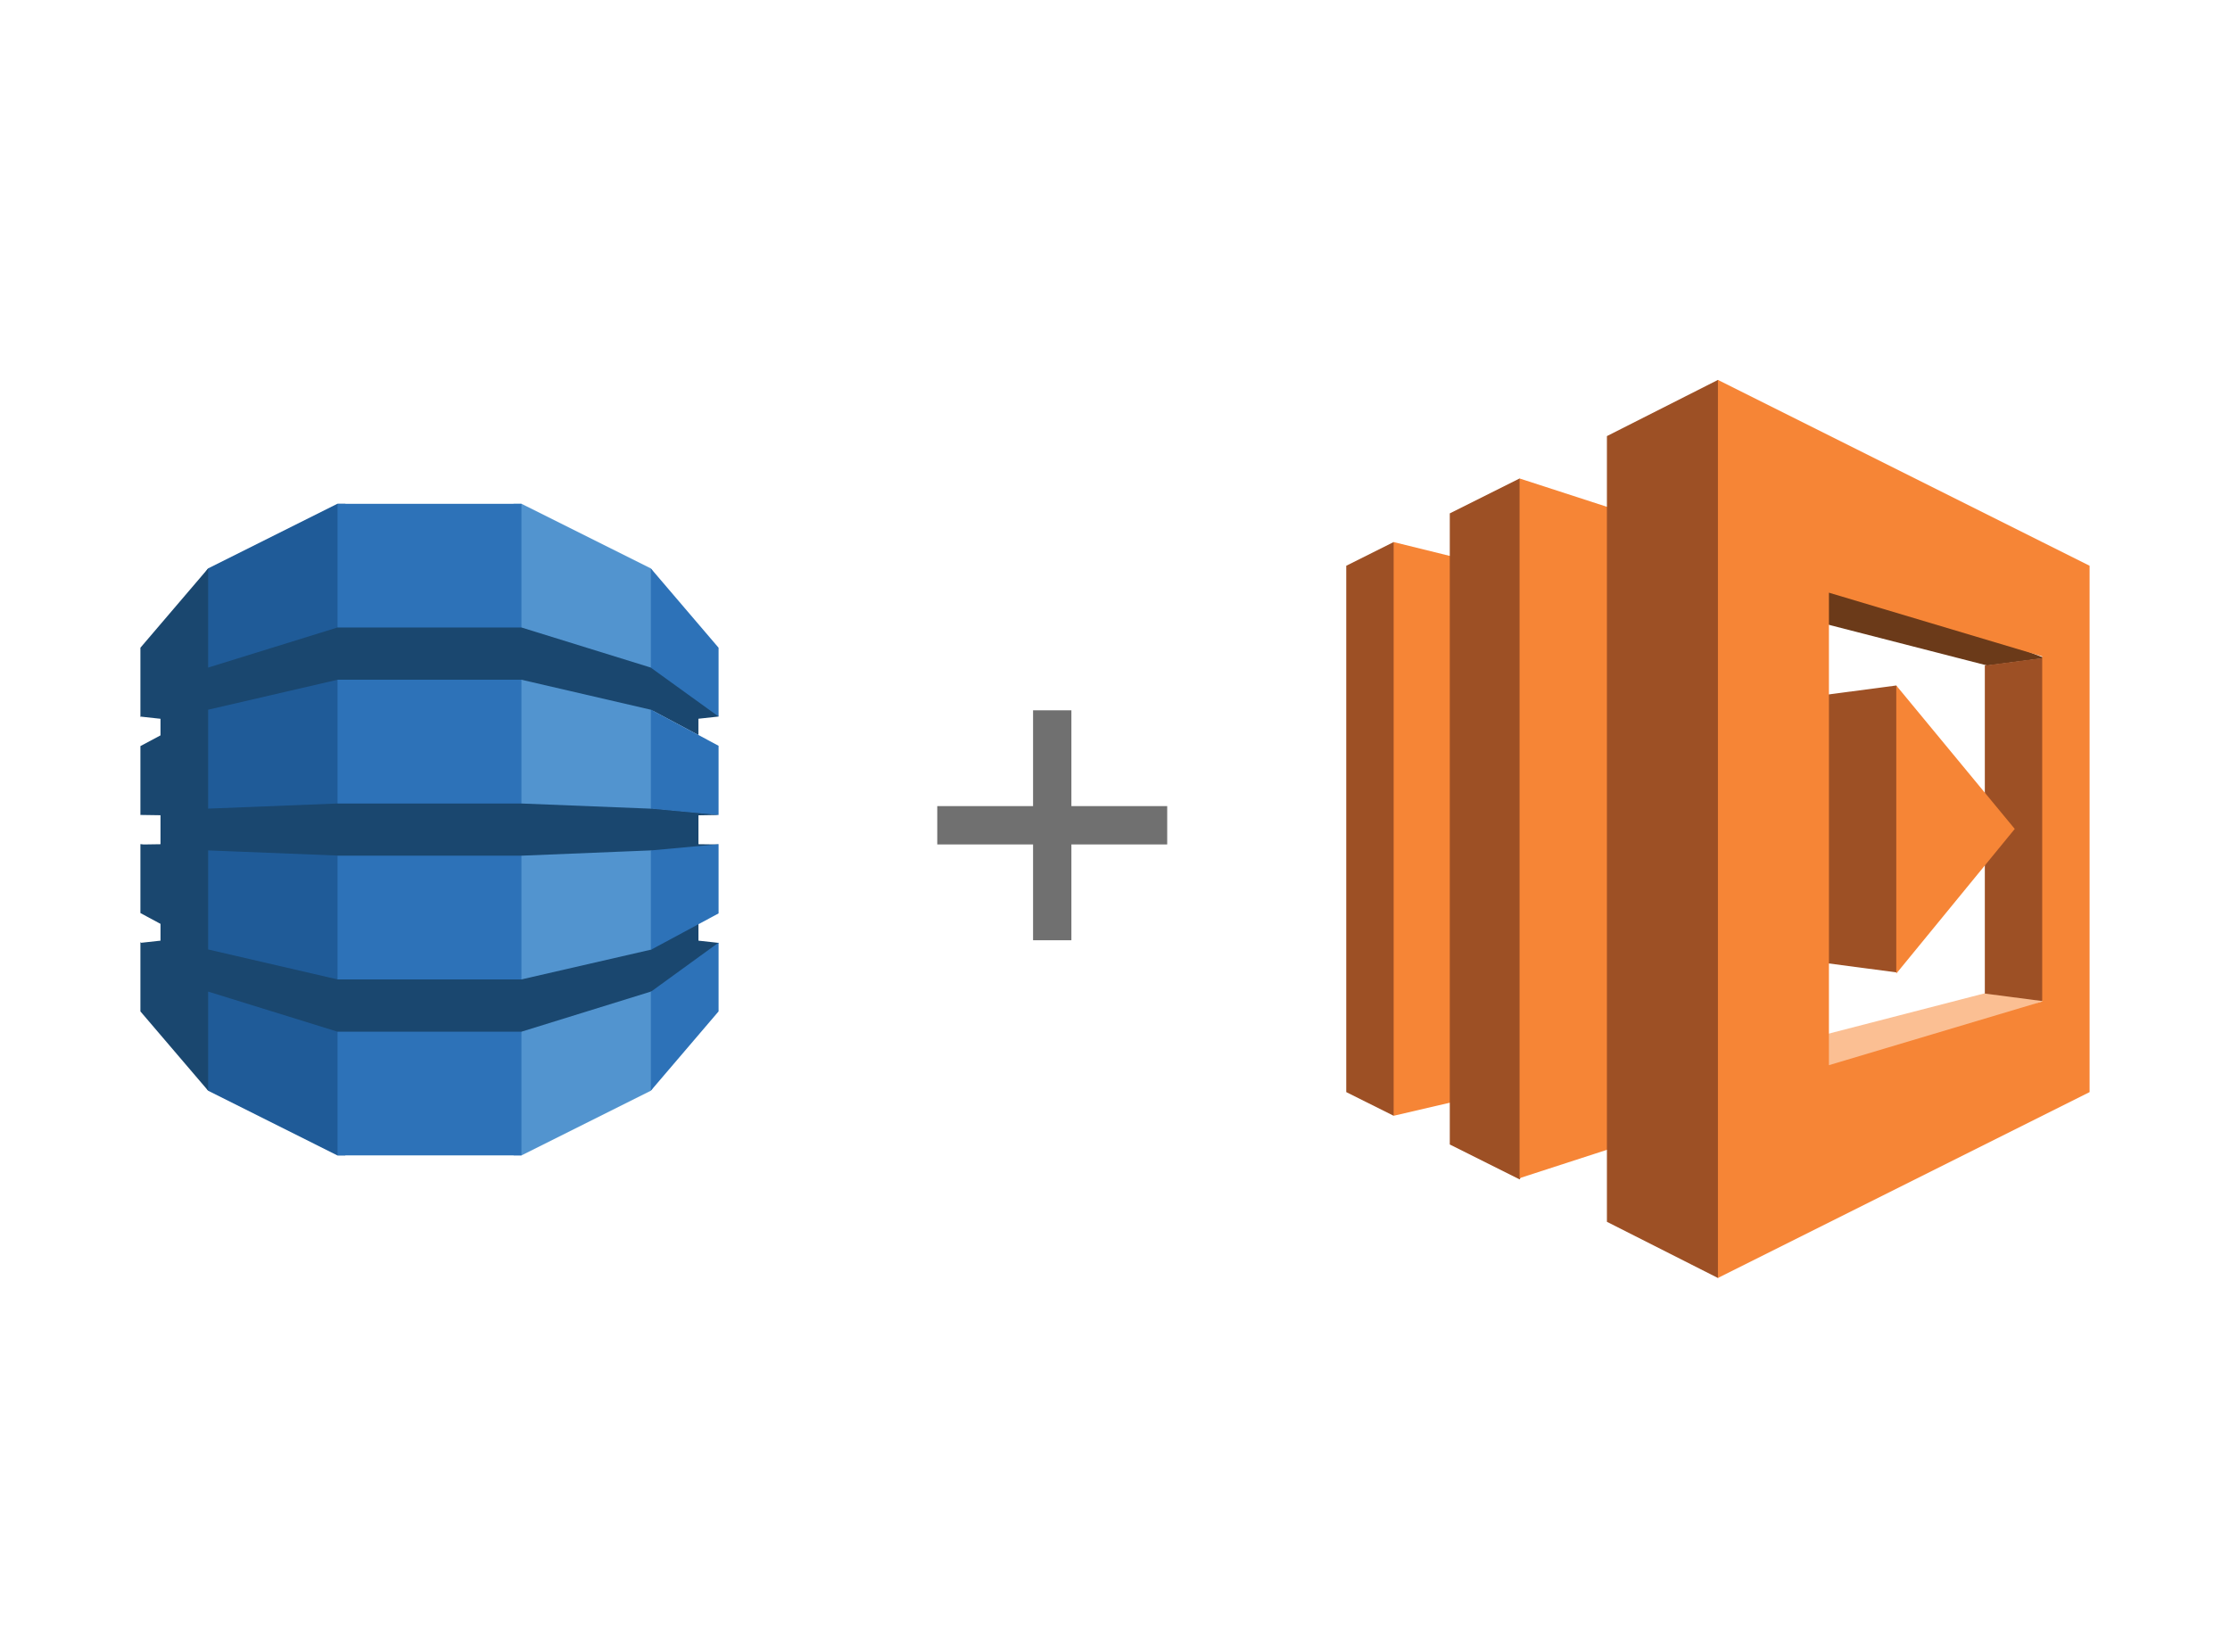
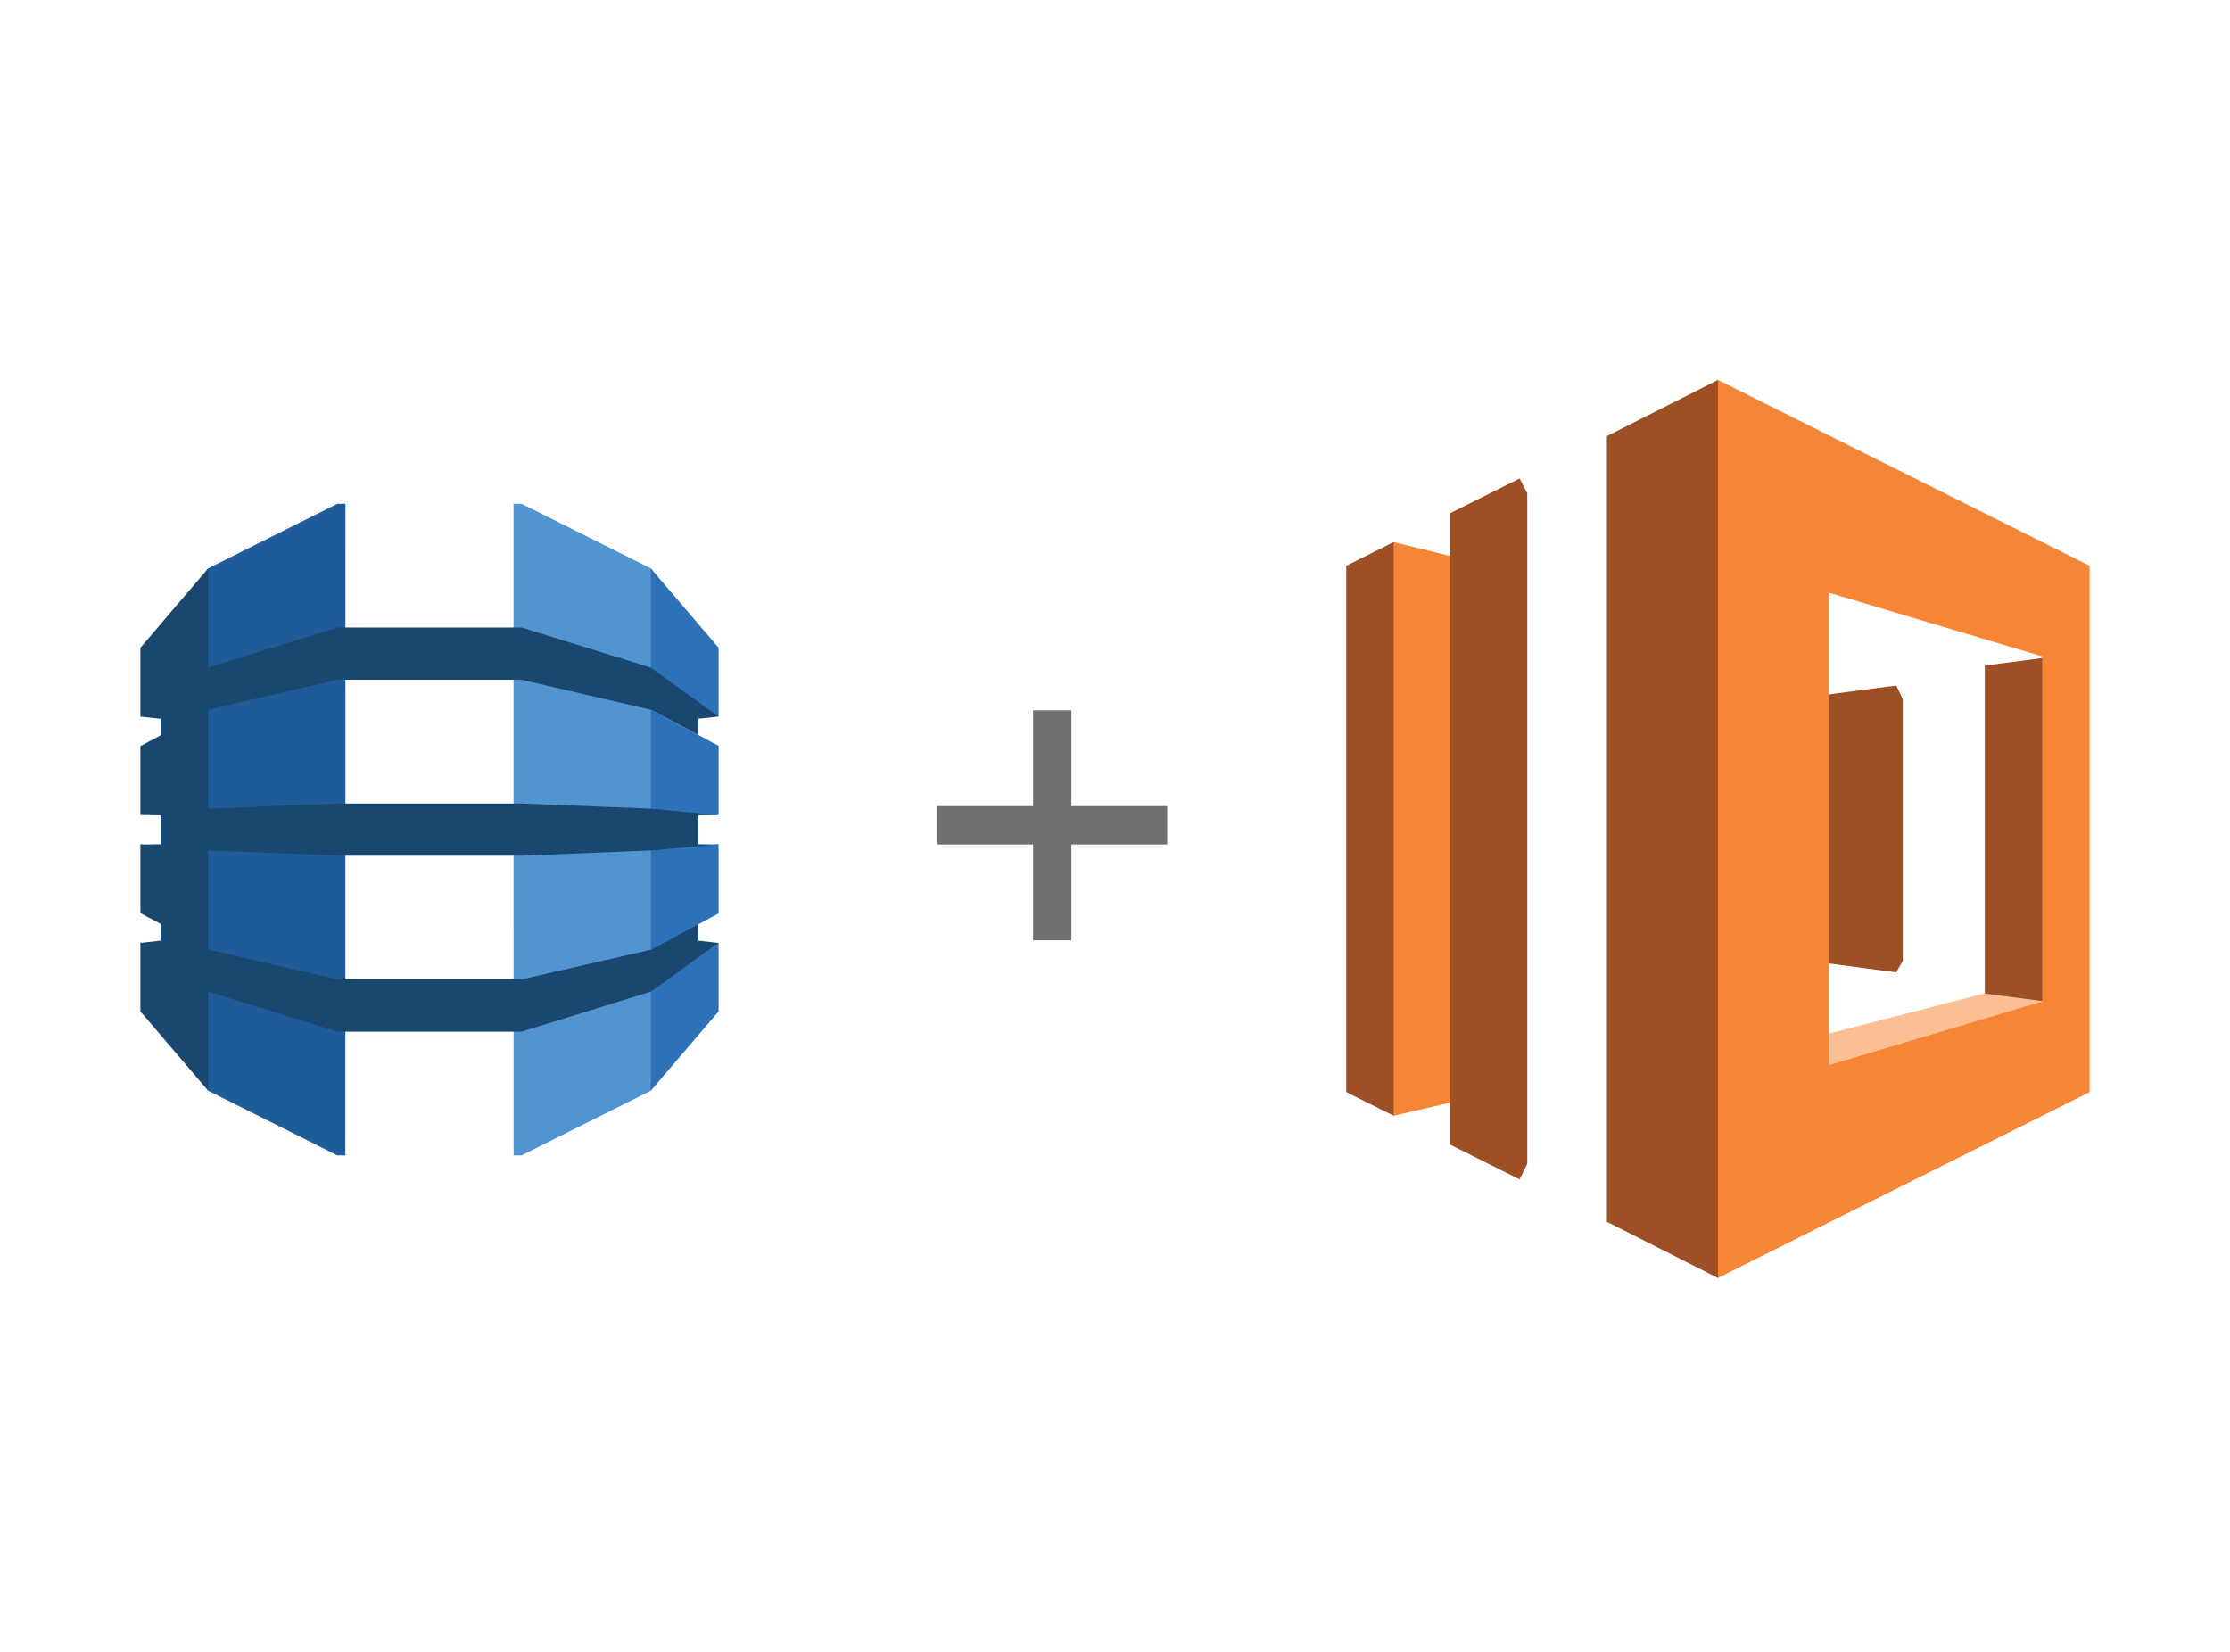
<svg xmlns="http://www.w3.org/2000/svg" width="270" height="200" viewBox="0 0 270 200">
  <g id="Group_888" data-name="Group 888" transform="translate(-2093 -566)">
    <g id="Group_887" data-name="Group 887" transform="translate(-265 13)">
      <g id="aws-dynamodb" transform="translate(2375 614)">
        <path id="Path_571" data-name="Path 571" d="M165.227,78.887h.959l15.657-7.83.261-.368V8.193l-.261-.37L166.186,0h-.971l.012,78.887" transform="translate(-120.039)" fill="#5294cf" />
        <path id="Path_572" data-name="Path 572" d="M45.317,78.887h-.973L28.7,71.057l-.317-.546-.161-62,.479-.689L44.344,0h.985l-.012,78.887" transform="translate(-20.505)" fill="#1f5b98" />
-         <path id="Path_573" data-name="Path 573" d="M87.285,0H109.55V78.887H87.285Z" transform="translate(-63.418)" fill="#2d72b8" />
        <path id="Path_574" data-name="Path 574" d="M70,58.458l-.529-.117-7.555-.7-.112.056-15.671-.627H23.867L8.2,57.692V45.742l-.016.009.016-.035,15.672-3.631H46.133L61.8,45.716l5.761,3.062V46.809L70,46.543l-.252-.492-7.709-5.512-.235.076L46.133,35.759H23.867L8.2,40.615V28.61L0,38.211V46.6l.063-.046,2.371.259v2.009L0,50.121v8.343l.063-.007,2.371.035V62l-2.046.031L0,61.988v8.347l2.435,1.309v2.032L.1,73.934,0,73.858v8.384l8.2,9.6v-12L23.867,84.7H46.133l15.717-4.87.209.092,7.607-5.431L70,73.945l-2.435-.269V71.685l-.319-.127-5.207,2.807-.189.394-15.717,3.61v0H23.867v0L8.2,74.743V62.749l15.672.625v.015H46.133l15.671-.64.357.164,7.322-.631L70,62.03,67.565,62v-3.5L70,58.458" transform="translate(0 -20.787)" fill="#1a476f" />
        <path id="Path_575" data-name="Path 575" d="M226.027,79.84v12l8.2-9.6V73.913l-8.148,5.913-.047.014m0-5.071.047-.011,8.148-4.383V62l-8.2.754v12.02m.047-29.043-.047-.011V57.692l8.2.766V50.082l-8.148-4.355m0-5.064,8.148,5.881V38.213l-8.2-9.6V40.615l.047.016v.031" transform="translate(-164.223 -20.787)" fill="#2d72b8" />
      </g>
      <g id="aws-lambda" transform="translate(2521 599)">
        <path id="Path_576" data-name="Path 576" d="M0,122.433,5.738,125.3l.941-1.672V57.067l-.941-1.228L0,58.708v63.725" transform="translate(0 -36.208)" fill="#9d5025" />
        <path id="Path_577" data-name="Path 577" d="M27.346,58.557,16.322,55.839V125.3l11.024-2.567V58.557" transform="translate(-10.584 -36.208)" fill="#f68536" />
-         <path id="Path_578" data-name="Path 578" d="M143.893,71.084l7.852-4.077,26.124,10.117-6.946.906-27.03-6.946" transform="translate(-93.306 -43.45)" fill="#6b3a19" />
        <path id="Path_579" data-name="Path 579" d="M144.752,217.846l7.7,4.077,26.124-10.117-6.946-.906-26.879,6.947" transform="translate(-93.863 -136.755)" fill="#fbbf93" />
        <path id="Path_580" data-name="Path 580" d="M75.97,91.919l13.742,1.812.789-1.416V60.675L89.712,59,75.97,60.812V91.919M35.651,38.161l8.457-4.228.924,1.781v81.211l-.924,1.874-8.457-4.228V38.161" transform="translate(-23.117 -22.003)" fill="#9d5025" />
-         <path id="Path_581" data-name="Path 581" d="M76.92,113.061,59.7,118.648V33.933L76.92,39.52v73.54" transform="translate(-38.715 -22.003)" fill="#f68536" />
        <path id="Path_582" data-name="Path 582" d="M89.772,101.93l13.44,6.8,1.406-1.615V1.992L103.212,0,89.772,6.8V101.93M135.527,34.58l6.947-.906.6.867V74.18l-.6,1.022-6.947-.906V34.58" transform="translate(-58.212)" fill="#9d5025" />
-         <path id="Path_583" data-name="Path 583" d="M189.423,105.235v34.882L203.769,122.6l-14.346-17.366" transform="translate(-122.829 -68.238)" fill="#f68536" />
        <path id="Path_584" data-name="Path 584" d="M167.262,19.631,128,0V108.725l45-22.5V22.5Zm0,55.623L141.44,82.966V25.759l25.822,7.712Z" transform="translate(-83)" fill="#f68536" />
      </g>
      <g id="Group_597" data-name="Group 597" transform="translate(2471.48 639)">
        <rect id="Rectangle_186" data-name="Rectangle 186" width="4.64" height="27.84" transform="translate(0 16.24) rotate(-90)" fill="#707070" />
        <rect id="Rectangle_187" data-name="Rectangle 187" width="4.64" height="27.84" transform="translate(11.6)" fill="#707070" />
      </g>
    </g>
    <rect id="Rectangle_192" data-name="Rectangle 192" width="270" height="200" transform="translate(2093 566)" fill="none" />
  </g>
</svg>